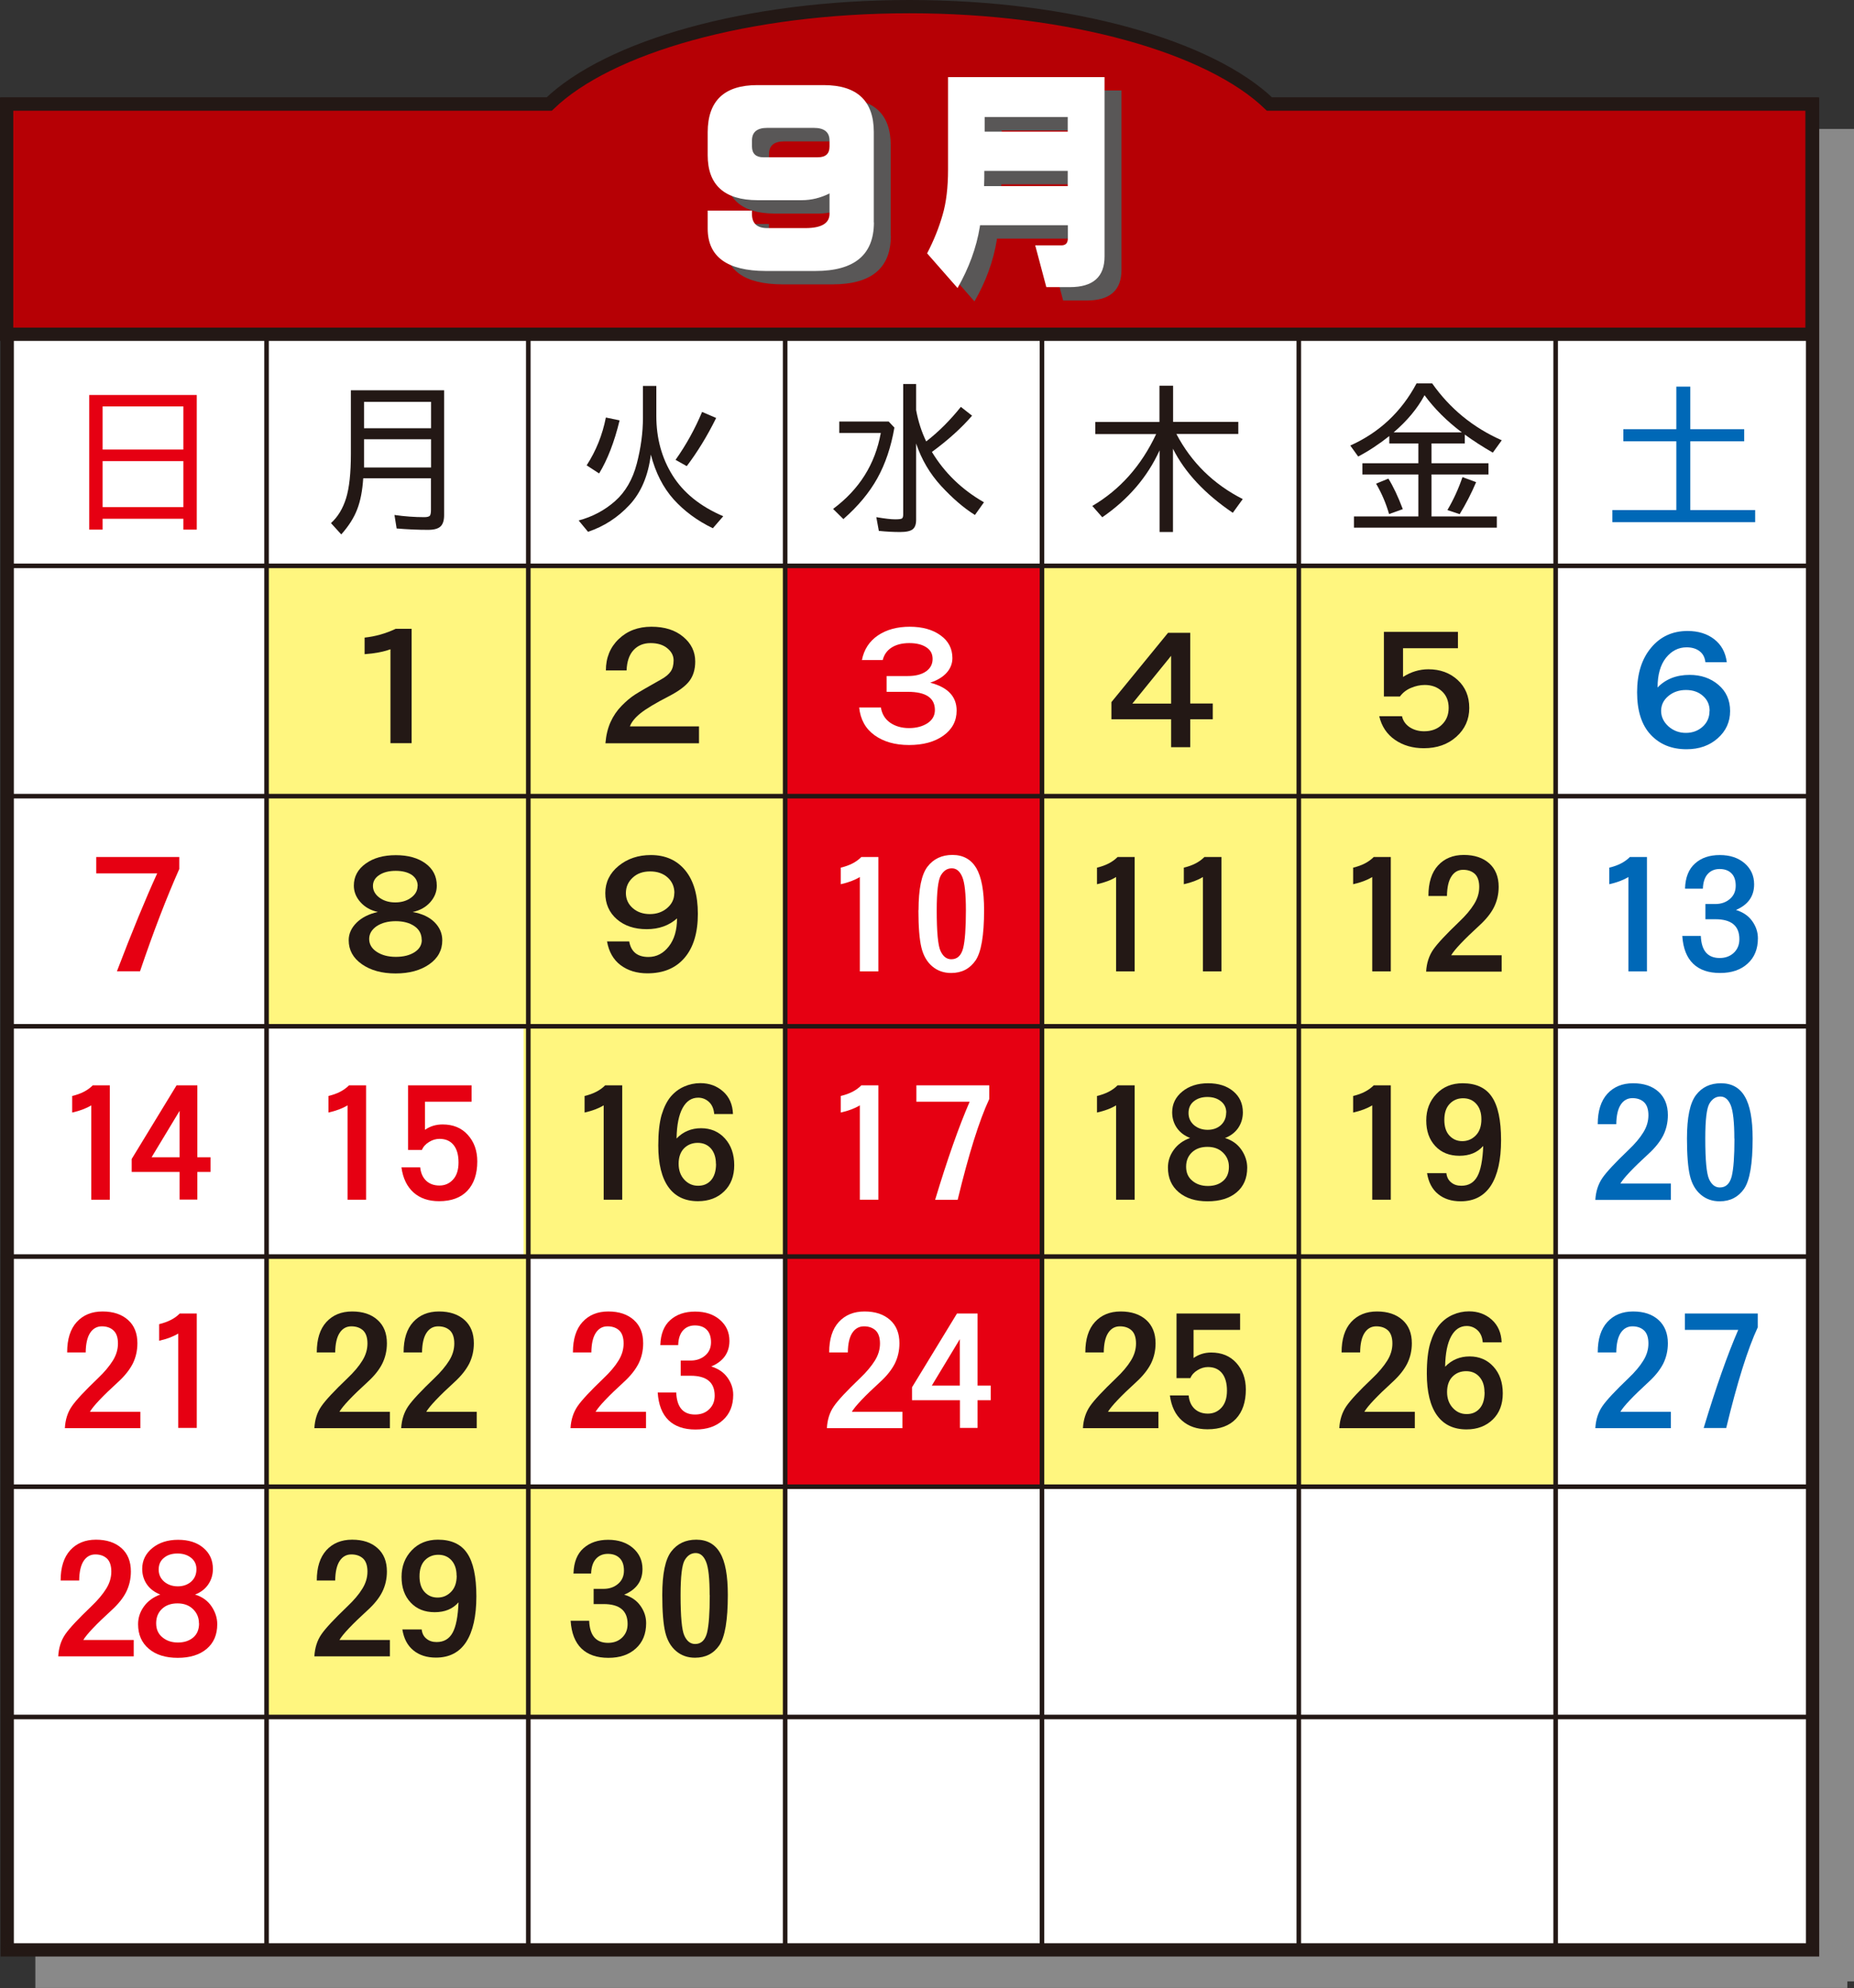
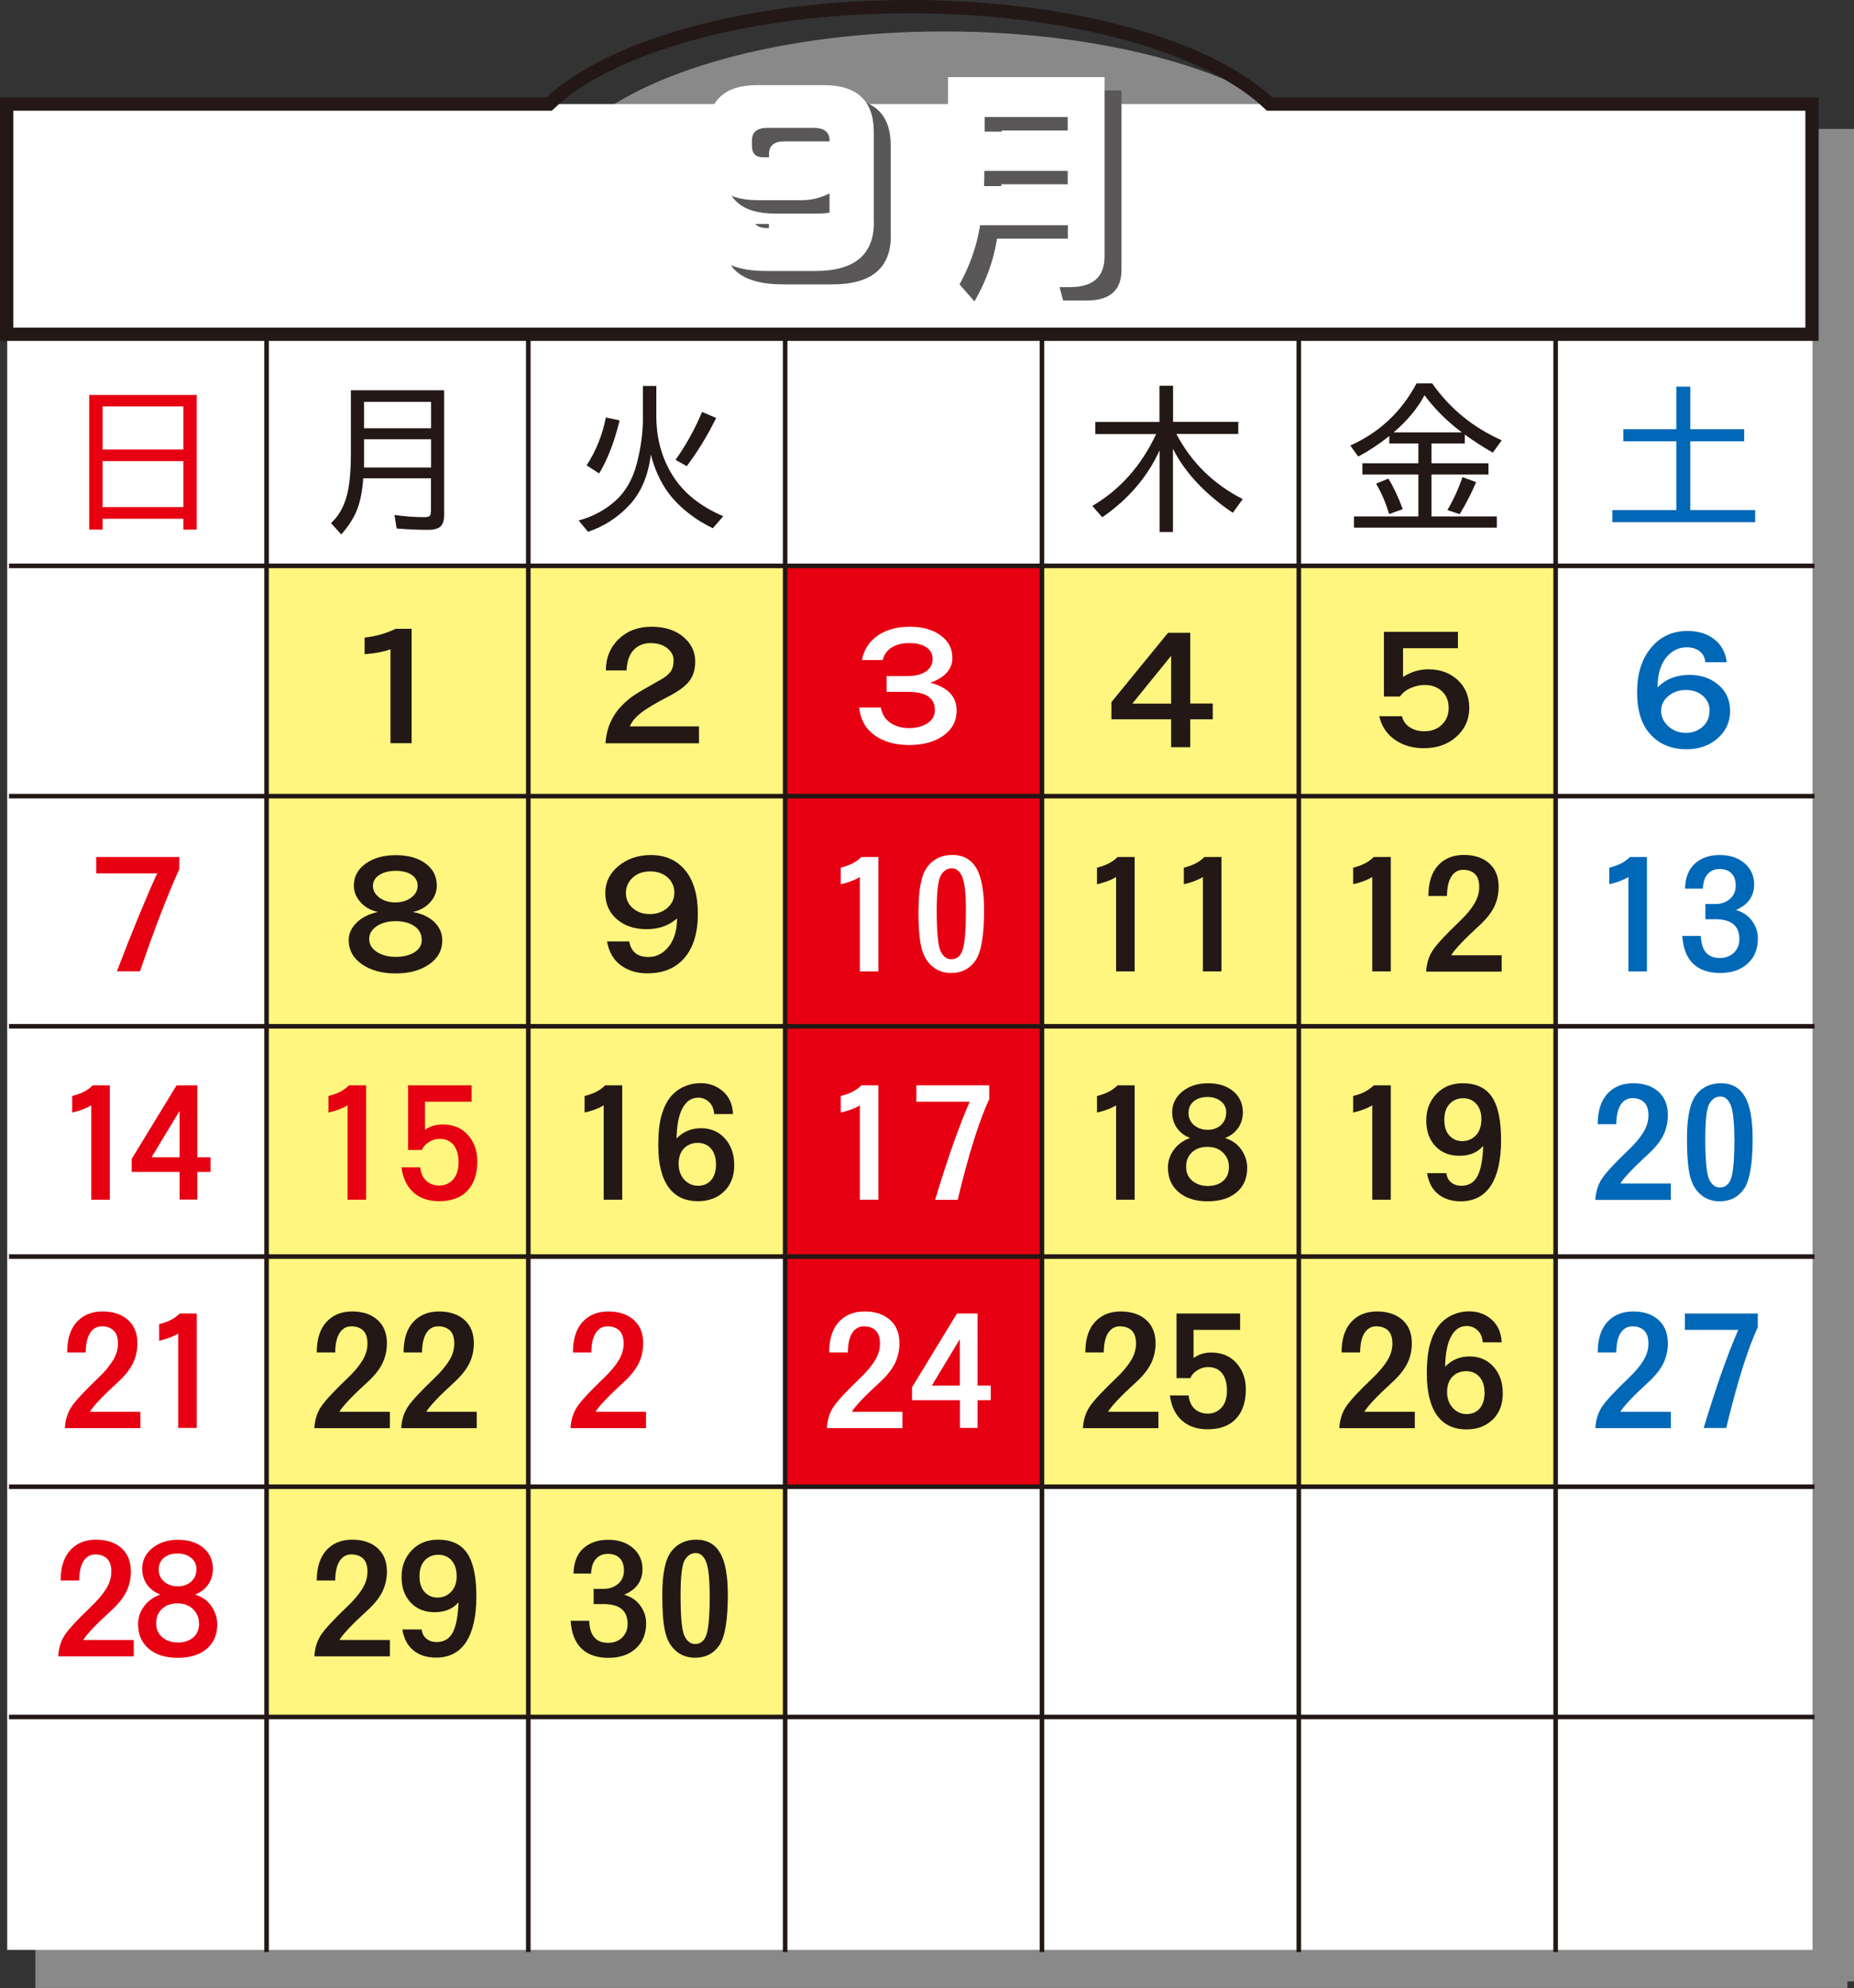
<svg xmlns="http://www.w3.org/2000/svg" id="b" data-name="レイヤー 2" viewBox="0 0 162.06 173.8">
  <rect x="0" y="0" width="162.06" height="173.8" fill="#333333" stroke="none" />
  <defs>
    <style>
      .d {
        stroke-width: .4px;
      }

      .d, .e, .f, .g {
        fill: none;
      }

      .d, .f, .g {
        stroke: #231815;
      }

      .h {
        fill: #fff;
      }

      .i {
        fill: #b60005;
      }

      .j {
        fill: #0068b7;
      }

      .k {
        fill: #595757;
      }

      .l {
        fill: #e60012;
      }

      .e {
        stroke: #898989;
      }

      .e, .g {
        stroke-width: 1.16px;
      }

      .f {
        stroke-width: .36px;
      }

      .m {
        fill: #231815;
      }

      .n {
        fill: #fff67f;
      }

      .o {
        fill: #898989;
      }
    </style>
  </defs>
  <g id="c" data-name="レイヤー 1">
    <g>
      <path class="o" d="M161.48,173.22V11.85h-47.48c-5.18-5-17.33-8.52-31.48-8.52s-26.3,3.51-31.48,8.52H3.62v20.12h.05v141.24h157.81Z" />
      <path class="e" d="M161.48,173.22V11.85h-47.48c-5.18-5-17.33-8.52-31.48-8.52s-26.3,3.51-31.48,8.52H3.62v20.12h.05v141.24h157.81Z" />
      <rect class="h" x=".63" y="9.1" width="157.81" height="161.36" />
-       <rect class="g" x=".63" y="9.1" width="157.81" height="161.36" />
      <line class="f" x1="158.44" y1="29.22" x2=".63" y2="29.22" />
-       <path class="i" d="M110.97,9.1c-5.18-5-17.33-8.52-31.48-8.52s-26.3,3.51-31.49,8.52H.58v20.12h157.81V9.1h-47.42Z" />
      <path class="g" d="M110.97,9.1c-5.18-5-17.33-8.52-31.48-8.52s-26.3,3.51-31.49,8.52H.58v20.12h157.81V9.1h-47.42Z" />
      <path class="m" d="M56.2,33.74h1.17v2.62c0,1.95.47,3.68,1.42,5.2.95,1.52,2.42,2.71,4.43,3.57l-.91,1.05c-1.37-.66-2.51-1.51-3.43-2.53-.92-1.03-1.58-2.33-1.99-3.91-.23,1.86-.86,3.33-1.88,4.42-1.02,1.09-2.23,1.87-3.61,2.33l-.82-.99c1.2-.32,2.26-.88,3.17-1.68s1.55-1.9,1.91-3.28c.36-1.38.54-2.73.54-4.03v-2.77ZM52.96,36.5l1.2.25c-.46,1.9-1.06,3.44-1.79,4.64l-1.09-.71c.82-1.26,1.38-2.66,1.68-4.18M61.37,36.01l1.23.53c-.78,1.58-1.64,2.98-2.57,4.21l-.98-.55c.93-1.31,1.7-2.71,2.32-4.19" />
-       <path class="m" d="M73.36,36.85h4.32l.5.53c-.29,1.69-.79,3.17-1.49,4.43-.7,1.26-1.69,2.45-2.97,3.57l-.9-.89c2.29-1.7,3.68-3.91,4.17-6.64h-3.63v-1.01ZM78.96,33.57h1.12v2.28c.18.98.47,1.89.88,2.74,1.1-.85,2.1-1.86,3.03-3.02l.98.77c-.94,1.09-2.11,2.14-3.51,3.17,1.1,1.82,2.61,3.29,4.55,4.4l-.79,1.11c-.98-.61-1.96-1.46-2.95-2.53-.99-1.08-1.72-2.32-2.19-3.72v6.68c0,.39-.1.66-.3.82-.2.16-.57.24-1.11.24s-1.16-.03-1.85-.1l-.22-1.2c.75.13,1.3.19,1.65.19s.55-.03.61-.09c.06-.06.09-.17.09-.34v-11.4Z" />
      <path class="m" d="M101.37,33.72h1.17v3.16h5.7v1.06h-5.41c1.32,2.51,3.26,4.4,5.8,5.69l-.87,1.2c-2.45-1.66-4.19-3.53-5.23-5.6v7.28h-1.17v-7.14c-1.06,2.33-2.73,4.28-5.01,5.85l-.87-.99c2.42-1.42,4.28-3.51,5.58-6.28h-5.32v-1.06h5.61v-3.16Z" />
      <path class="m" d="M123.82,33.52h1.37c1.55,2.2,3.57,3.86,6.08,4.97l-.78,1.08c-.89-.51-1.71-1.04-2.45-1.58v.78h-2.91v1.73h4.98v.98h-4.98v3.67h5.71v.98h-12.49v-.98h5.63v-3.67h-4.89v-.98h4.89v-1.73h-2.54v-.65c-.91.72-1.82,1.32-2.72,1.79l-.69-.96c2.54-1.14,4.47-2.95,5.79-5.43M120.29,42.28l1.07-.44c.43.69.85,1.58,1.26,2.67l-1.2.43c-.26-.91-.63-1.79-1.13-2.65M124.52,34.55c-.62,1.16-1.52,2.24-2.7,3.25h5.96c-1.3-.98-2.39-2.06-3.26-3.25M127.84,41.71l1.19.44c-.42.99-.9,1.92-1.44,2.8l-1.07-.36c.53-.9.97-1.86,1.32-2.89" />
      <polygon class="j" points="146.53 33.8 147.75 33.8 147.75 37.52 152.46 37.52 152.46 38.58 147.75 38.58 147.75 44.59 153.42 44.59 153.42 45.65 140.94 45.65 140.94 44.59 146.53 44.59 146.53 38.58 141.9 38.58 141.9 37.52 146.53 37.52 146.53 33.8" />
      <path class="k" d="M77.87,20.63c-.01,2.82-1.71,4.23-5.11,4.23h-4.35c-3.38-.01-5.07-1.25-5.07-3.71v-1.57h3.87v.29c0,.83.44,1.24,1.33,1.24h3.4c1.37-.01,2.05-.43,2.05-1.25v-1.78c-.78.39-1.59.59-2.43.59h-3.87c-2.9-.01-4.35-1.33-4.35-3.94v-2.01c.01-2.74,1.45-4.11,4.33-4.11h5.83c2.91.01,4.36,1.38,4.36,4.11v7.9ZM72.98,14.93c.68,0,1.02-.31,1.02-.94v-.52c0-.74-.46-1.11-1.37-1.11h-4.08c-.89,0-1.33.37-1.33,1.11v.52c.01.63.34.94.99.94h4.77Z" />
      <path class="k" d="M98.03,7.91v15.68c0,1.79-1.01,2.68-3.03,2.68h-2.07l-.97-3.65h2.28c.38,0,.57-.2.57-.6v-1.16h-7.66s-.02.08-.02.13c-.3,1.84-.95,3.62-1.95,5.36l-2.66-3.03c.6-1.15,1.04-2.26,1.35-3.35.32-1.08.47-2.41.47-3.98V7.91h13.69ZM94.82,17.44v-1.33h-7.29c0,.45,0,.89-.02,1.33h7.31ZM94.82,11.41h-7.26v1.28h7.26v-1.28Z" />
      <path class="h" d="M76.39,19.46c-.01,2.82-1.71,4.23-5.11,4.23h-4.35c-3.38-.01-5.07-1.25-5.07-3.71v-1.57h3.87v.29c0,.83.44,1.24,1.33,1.24h3.4c1.36-.01,2.05-.43,2.05-1.25v-1.78c-.78.39-1.59.59-2.43.59h-3.87c-2.9-.01-4.35-1.33-4.35-3.94v-2.01c.01-2.74,1.45-4.11,4.33-4.11h5.83c2.91.01,4.36,1.38,4.36,4.11v7.9ZM71.49,13.75c.68,0,1.02-.31,1.02-.94v-.52c0-.74-.46-1.11-1.37-1.11h-4.08c-.89,0-1.33.37-1.33,1.11v.52c.01.62.34.94.99.94h4.76Z" />
      <path class="h" d="M96.55,6.74v15.68c0,1.79-1.01,2.68-3.02,2.68h-2.07l-.97-3.65h2.28c.38,0,.57-.2.57-.6v-1.16h-7.67s-.02.08-.02.13c-.3,1.84-.96,3.62-1.95,5.36l-2.66-3.03c.6-1.15,1.04-2.27,1.35-3.35.32-1.08.48-2.41.48-3.98V6.74h13.69ZM93.33,16.27v-1.33h-7.29c0,.45,0,.9-.02,1.33h7.31ZM93.33,10.23h-7.26v1.28h7.26v-1.28Z" />
      <path class="l" d="M7.8,34.53h9.4v11.77h-1.17v-.95h-7.06v.95h-1.17v-11.77ZM16.03,35.53h-7.06v3.77h7.06v-3.77ZM16.03,40.31h-7.06v4.02h7.06v-4.02Z" />
      <path class="m" d="M30.67,34.12h8.15v10.92c0,.45-.1.78-.31.98-.21.2-.57.3-1.09.3-.88,0-1.8-.04-2.75-.12l-.19-1.18c.91.13,1.78.19,2.6.19.25,0,.4-.04.48-.11.07-.07.11-.24.11-.51v-2.78h-5.92c-.07,1.07-.24,1.98-.53,2.72-.28.74-.75,1.47-1.39,2.19l-.9-.99c.6-.54,1.04-1.27,1.32-2.17.28-.9.42-2.19.42-3.87v-5.57ZM37.68,35.13h-5.86v2.31h5.86v-2.31ZM37.68,38.4h-5.86v2.47h5.86v-2.47Z" />
      <rect class="n" x="23.3" y="49.38" width="112.67" height="80.49" />
      <rect class="l" x="68.77" y="49.38" width="22.37" height="80.49" />
-       <rect class="h" x="23.37" y="89.55" width="22.4" height="20.14" />
      <rect class="h" x="46.26" y="109.83" width="22.4" height="20.14" />
      <rect class="n" x="23.3" y="129.86" width="45.46" height="20.23" />
      <path class="m" d="M97.68,74.92h1.5v10h-1.62v-8.25c-.45.28-1.01.48-1.67.63v-1.45c.77-.18,1.36-.49,1.79-.92" />
      <path class="m" d="M105.27,74.92h1.5v10h-1.62v-8.25c-.46.28-1.01.48-1.67.63v-1.45c.77-.18,1.36-.49,1.79-.92" />
      <path class="m" d="M97.68,94.88h1.5v10h-1.62v-8.25c-.45.28-1.01.48-1.67.63v-1.45c.77-.18,1.36-.49,1.79-.92" />
      <path class="m" d="M104.02,99.48c-.5-.2-.88-.49-1.15-.88-.27-.39-.41-.85-.41-1.36,0-.73.3-1.34.89-1.82.59-.48,1.34-.72,2.25-.72s1.64.23,2.2.7c.56.47.84,1.08.84,1.85,0,.51-.14.96-.41,1.36-.27.39-.66.69-1.15.88.63.19,1.1.54,1.44,1.03.33.49.5,1.01.5,1.56,0,.92-.31,1.64-.93,2.16-.62.52-1.46.78-2.53.78s-1.91-.27-2.53-.8c-.63-.53-.94-1.25-.94-2.15,0-.56.17-1.08.51-1.55.34-.47.82-.82,1.43-1.04M107.42,102c0-.49-.17-.9-.52-1.24-.35-.34-.8-.5-1.36-.5s-1.01.16-1.35.48c-.34.32-.51.74-.51,1.26s.18.93.55,1.23c.36.3.81.45,1.35.45s.98-.14,1.32-.43c.35-.29.52-.71.52-1.24M107.19,97.27c0-.41-.15-.74-.46-.99-.31-.25-.7-.38-1.19-.38s-.88.13-1.19.38c-.31.25-.46.59-.46,1.02s.16.78.48,1.06c.32.27.72.41,1.19.41s.86-.14,1.16-.41c.3-.28.46-.64.46-1.09" />
      <path class="m" d="M94.87,118.22c0-1.15.28-2.04.84-2.65.56-.61,1.31-.92,2.25-.92s1.68.25,2.23.74c.54.49.82,1.17.82,2.04,0,.65-.14,1.25-.41,1.79-.28.54-.7,1.07-1.27,1.59-1.36,1.24-2.18,2.11-2.48,2.61h4.41v1.43h-6.6c.04-.74.25-1.38.61-1.91.37-.54,1.13-1.35,2.27-2.44.58-.55,1.02-1.07,1.31-1.55.3-.48.45-.98.45-1.5s-.13-.9-.38-1.14c-.26-.24-.6-.36-1.03-.36s-.77.19-1.02.57c-.25.38-.38.95-.39,1.71h-1.62Z" />
      <path class="m" d="M102.84,114.83h5.56v1.43h-4.07v2.46c.45-.32.97-.48,1.54-.48.92,0,1.65.3,2.2.91.55.61.83,1.38.83,2.32,0,1.09-.29,1.95-.86,2.56-.57.61-1.4.92-2.49.92-.91,0-1.65-.25-2.23-.76-.58-.51-.93-1.24-1.06-2.2h1.64c.05.5.22.89.52,1.17.3.28.69.42,1.16.42s.87-.17,1.19-.52c.32-.35.48-.85.48-1.49s-.14-1.16-.43-1.52c-.29-.36-.7-.54-1.23-.54-.31,0-.62.09-.91.27-.3.18-.51.41-.63.7h-1.21v-5.67Z" />
      <path class="m" d="M120.07,74.92h1.5v10h-1.62v-8.25c-.46.28-1.01.48-1.67.63v-1.45c.77-.18,1.36-.49,1.79-.92" />
      <path class="m" d="M124.86,78.31c0-1.15.28-2.04.84-2.65.56-.61,1.31-.92,2.25-.92s1.68.25,2.23.74c.54.49.82,1.17.82,2.04,0,.65-.14,1.25-.41,1.79-.27.54-.7,1.07-1.27,1.59-1.35,1.24-2.18,2.11-2.47,2.61h4.41v1.43h-6.6c.04-.74.25-1.38.61-1.91.37-.54,1.13-1.35,2.27-2.44.58-.55,1.02-1.07,1.31-1.55.3-.48.45-.98.45-1.5s-.13-.9-.38-1.14c-.26-.24-.6-.36-1.03-.36s-.77.19-1.02.58c-.25.38-.38.95-.39,1.71h-1.62Z" />
      <path class="m" d="M120.07,94.88h1.5v10h-1.62v-8.25c-.46.28-1.01.48-1.67.63v-1.45c.77-.18,1.36-.49,1.79-.92" />
      <path class="m" d="M129.63,100.2c-.5.56-1.18.84-2.06.84s-1.58-.28-2.11-.85c-.53-.57-.79-1.31-.79-2.24s.3-1.7.89-2.32c.59-.62,1.35-.93,2.29-.93,1.16,0,2.02.39,2.55,1.18.54.79.81,2.05.81,3.79s-.3,3.06-.89,3.98c-.6.91-1.47,1.37-2.64,1.37-.8,0-1.46-.21-1.97-.63-.52-.42-.84-1.03-.97-1.83h1.69c.04.35.18.62.42.81.24.2.53.29.89.29.63,0,1.09-.27,1.39-.81.3-.54.47-1.42.52-2.65M129.49,97.84c0-.56-.15-1-.44-1.33-.29-.33-.68-.5-1.16-.5s-.87.17-1.18.5c-.31.33-.46.79-.46,1.39s.15,1.06.45,1.38c.3.32.67.48,1.12.48s.84-.16,1.17-.49c.33-.33.5-.8.5-1.43" />
      <path class="m" d="M117.27,118.22c0-1.15.28-2.04.84-2.65.56-.61,1.31-.92,2.25-.92s1.68.25,2.23.74c.55.49.82,1.17.82,2.04,0,.65-.14,1.25-.41,1.79-.28.54-.7,1.07-1.27,1.59-1.36,1.24-2.18,2.11-2.47,2.61h4.41v1.43h-6.6c.04-.74.25-1.38.61-1.91.37-.54,1.12-1.35,2.27-2.44.58-.55,1.01-1.07,1.31-1.55.3-.48.45-.98.45-1.5s-.13-.9-.38-1.14c-.26-.24-.6-.36-1.03-.36s-.77.19-1.02.57c-.25.38-.38.95-.39,1.71h-1.62Z" />
      <path class="m" d="M126.32,119.48c.58-.6,1.29-.9,2.14-.9s1.55.3,2.09.9c.54.6.81,1.38.81,2.33s-.29,1.72-.88,2.29c-.59.57-1.35.86-2.29.86-1.13,0-1.99-.41-2.58-1.23-.59-.82-.89-2.04-.89-3.64,0-1.11.1-2,.3-2.67.2-.66.46-1.19.79-1.59.33-.39.72-.69,1.18-.89.45-.2.93-.3,1.42-.3.78,0,1.44.24,1.99.73.54.49.83,1.15.86,1.98h-1.65c-.04-.46-.19-.81-.46-1.06-.26-.24-.58-.37-.94-.37-.58,0-1.03.3-1.36.9-.33.6-.51,1.48-.53,2.64M129.76,121.7c0-.56-.15-1-.44-1.33-.29-.33-.67-.5-1.16-.5s-.88.16-1.2.48c-.31.32-.47.77-.47,1.34s.17,1.03.5,1.39c.33.36.73.54,1.21.54s.85-.16,1.14-.49c.29-.33.43-.8.43-1.42" />
      <path class="m" d="M34.59,54.97h1.39v10h-1.85v-8.21c-.64.23-1.39.37-2.26.43v-1.45c.95-.1,1.86-.36,2.72-.77" />
      <path class="m" d="M33.01,79.72c-.63-.14-1.13-.43-1.51-.86-.38-.43-.57-.91-.57-1.44,0-.79.35-1.43,1.03-1.92.69-.5,1.57-.74,2.64-.74s1.93.24,2.59.72c.66.48.99,1.13.99,1.95,0,.53-.19,1.01-.57,1.44-.38.43-.89.72-1.54.86.82.14,1.46.44,1.91.89.45.45.68.98.68,1.58,0,.87-.38,1.57-1.14,2.1-.76.53-1.74.8-2.94.8s-2.18-.27-2.95-.81c-.77-.54-1.15-1.24-1.15-2.1,0-.56.23-1.07.69-1.53.46-.45,1.07-.76,1.84-.93M36.86,82.17c0-.51-.21-.91-.63-1.2-.42-.29-.97-.44-1.64-.44s-1.23.15-1.67.44c-.43.3-.65.67-.65,1.12s.22.83.66,1.12c.44.29.99.44,1.67.44s1.22-.14,1.64-.41c.42-.27.63-.63.63-1.07M36.51,77.45c0-.41-.18-.73-.52-.97-.35-.23-.82-.35-1.4-.35s-1.06.12-1.43.36c-.37.24-.56.56-.56.96s.19.74.56,1.02c.38.28.84.42,1.39.42s1.02-.14,1.39-.42c.38-.28.56-.62.56-1.02" />
      <path class="l" d="M30.5,94.88h1.5v10h-1.62v-8.25c-.46.28-1.01.48-1.67.63v-1.45c.77-.18,1.36-.49,1.79-.92" />
      <path class="l" d="M35.66,94.88h5.56v1.43h-4.07v2.46c.45-.32.97-.47,1.54-.47.92,0,1.65.3,2.2.91.55.61.83,1.38.83,2.32,0,1.09-.29,1.95-.86,2.56-.57.61-1.4.92-2.48.92-.91,0-1.66-.25-2.23-.76s-.93-1.24-1.06-2.2h1.64c.05.5.23.89.52,1.17.3.28.69.42,1.16.42s.87-.17,1.19-.52c.32-.35.48-.85.48-1.5s-.14-1.16-.43-1.52c-.29-.36-.7-.54-1.23-.54-.31,0-.62.09-.91.27-.3.18-.51.41-.63.7h-1.21v-5.67Z" />
      <path class="m" d="M27.69,118.22c0-1.15.28-2.04.84-2.65.56-.61,1.31-.92,2.25-.92s1.68.25,2.22.74c.55.49.82,1.17.82,2.04,0,.65-.14,1.25-.41,1.79-.27.54-.7,1.07-1.27,1.59-1.36,1.24-2.18,2.11-2.47,2.61h4.41v1.43h-6.6c.04-.74.24-1.38.61-1.91.37-.54,1.13-1.35,2.27-2.44.58-.55,1.02-1.07,1.31-1.55.3-.48.45-.98.45-1.5s-.13-.9-.38-1.14c-.26-.24-.6-.36-1.03-.36s-.77.19-1.02.57c-.25.38-.38.95-.39,1.71h-1.62Z" />
      <path class="m" d="M35.28,118.22c0-1.15.28-2.04.84-2.65.56-.61,1.31-.92,2.25-.92s1.68.25,2.23.74c.55.49.82,1.17.82,2.04,0,.65-.14,1.25-.41,1.79-.28.54-.7,1.07-1.27,1.59-1.36,1.24-2.18,2.11-2.48,2.61h4.41v1.43h-6.6c.04-.74.25-1.38.61-1.91.37-.54,1.13-1.35,2.27-2.44.58-.55,1.01-1.07,1.31-1.55.3-.48.45-.98.45-1.5s-.13-.9-.38-1.14c-.26-.24-.6-.36-1.03-.36s-.77.19-1.02.57c-.25.38-.38.95-.39,1.71h-1.62Z" />
      <path class="m" d="M27.69,138.17c0-1.15.28-2.03.84-2.65.56-.61,1.31-.92,2.25-.92s1.68.25,2.22.74c.55.49.82,1.17.82,2.04,0,.65-.14,1.25-.41,1.79-.27.54-.7,1.07-1.27,1.59-1.36,1.24-2.18,2.11-2.47,2.61h4.41v1.43h-6.6c.04-.74.24-1.38.61-1.92.37-.54,1.13-1.35,2.27-2.44.58-.55,1.02-1.07,1.31-1.55.3-.48.45-.98.45-1.5s-.13-.9-.38-1.14c-.26-.24-.6-.36-1.03-.36s-.77.19-1.02.57c-.25.38-.38.95-.39,1.71h-1.62Z" />
      <path class="m" d="M40.06,140.1c-.5.56-1.18.84-2.06.84s-1.58-.28-2.11-.85c-.53-.57-.79-1.31-.79-2.24s.3-1.7.89-2.32c.59-.62,1.36-.93,2.29-.93,1.16,0,2.02.39,2.55,1.18.54.79.81,2.05.81,3.78s-.3,3.06-.89,3.98c-.59.91-1.47,1.37-2.64,1.37-.8,0-1.46-.21-1.97-.63-.52-.42-.84-1.03-.97-1.83h1.69c.04.35.18.62.42.81.24.2.53.29.89.29.63,0,1.09-.27,1.39-.81.3-.54.47-1.42.52-2.65M39.91,137.74c0-.56-.15-1-.44-1.33-.3-.33-.68-.49-1.16-.49s-.87.17-1.18.49c-.31.33-.46.8-.46,1.39s.15,1.06.45,1.38c.3.32.67.48,1.13.48s.84-.16,1.17-.49c.33-.33.5-.8.5-1.42" />
      <path class="m" d="M52.96,58.62c0-1.11.37-2.03,1.12-2.75.75-.72,1.7-1.08,2.86-1.08s2.08.29,2.78.88c.7.58,1.05,1.3,1.05,2.16,0,.68-.17,1.25-.5,1.69-.33.44-.91.88-1.75,1.32-1.23.63-2.07,1.14-2.54,1.52-.47.38-.78.76-.92,1.14h6.04v1.48h-8.18c.06-.71.21-1.33.45-1.86.24-.53.56-1,.96-1.41.4-.41.79-.74,1.18-.99.39-.25,1.15-.69,2.29-1.33.38-.21.65-.44.82-.68.17-.24.26-.57.26-.98s-.18-.76-.55-1.06c-.36-.3-.85-.45-1.46-.45s-1.11.2-1.49.61c-.38.41-.58,1-.61,1.78h-1.79Z" />
      <path class="m" d="M59.2,80.27c-.71.64-1.6.96-2.67.96s-1.94-.29-2.61-.87c-.67-.58-1.01-1.35-1.01-2.29s.39-1.74,1.16-2.37c.77-.63,1.71-.95,2.82-.95,1.28,0,2.28.45,3.01,1.34.73.89,1.1,2.16,1.1,3.8s-.38,2.92-1.15,3.83c-.77.91-1.85,1.37-3.26,1.37-.93,0-1.71-.24-2.35-.72-.63-.48-1.02-1.17-1.18-2.07h1.94c.16.91.72,1.36,1.68,1.36.71,0,1.3-.31,1.78-.92.48-.61.72-1.43.72-2.45M58.95,78.07c0-.55-.2-1.01-.59-1.36-.39-.35-.9-.53-1.53-.53s-1.14.18-1.53.55c-.39.36-.59.81-.59,1.34s.2.97.6,1.32c.4.35.9.52,1.5.52s1.1-.18,1.51-.53c.41-.35.62-.79.62-1.3" />
      <path class="m" d="M52.89,94.88h1.5v10h-1.62v-8.25c-.46.28-1.01.48-1.67.63v-1.45c.77-.18,1.36-.49,1.79-.92" />
      <path class="m" d="M59.14,99.53c.57-.6,1.29-.9,2.14-.9s1.55.3,2.09.9c.54.6.81,1.38.81,2.33s-.29,1.72-.88,2.29c-.58.57-1.35.86-2.29.86-1.13,0-1.99-.41-2.58-1.23-.59-.82-.89-2.04-.89-3.64,0-1.11.1-2,.29-2.67.2-.66.46-1.19.79-1.59.33-.39.72-.69,1.18-.89.45-.2.93-.3,1.42-.3.78,0,1.44.24,1.99.73.55.49.83,1.15.86,1.97h-1.64c-.04-.46-.19-.81-.46-1.06-.26-.24-.58-.37-.94-.37-.58,0-1.03.3-1.36.9-.33.6-.51,1.48-.53,2.64M62.58,101.74c0-.55-.15-1-.43-1.33-.29-.33-.68-.5-1.16-.5s-.88.16-1.2.48c-.31.32-.47.77-.47,1.34s.16,1.03.49,1.39c.33.36.73.54,1.21.54s.85-.16,1.14-.49c.28-.33.43-.8.43-1.42" />
      <path class="l" d="M50.08,118.22c0-1.15.28-2.04.84-2.65.56-.61,1.31-.92,2.25-.92s1.68.25,2.23.74c.55.49.82,1.17.82,2.04,0,.65-.14,1.25-.41,1.79-.28.54-.7,1.07-1.27,1.59-1.36,1.24-2.18,2.11-2.48,2.61h4.41v1.43h-6.6c.04-.74.25-1.38.61-1.91.37-.54,1.13-1.35,2.27-2.44.58-.55,1.02-1.07,1.31-1.55.3-.48.45-.98.45-1.5s-.13-.9-.38-1.14c-.26-.24-.6-.36-1.03-.36s-.77.19-1.02.57c-.25.38-.38.95-.39,1.71h-1.62Z" />
-       <path class="l" d="M57.72,117.58c.03-.96.32-1.69.87-2.18.55-.49,1.27-.74,2.17-.74s1.61.24,2.17.72c.55.48.83,1.09.83,1.84,0,1.04-.53,1.79-1.59,2.24.62.19,1.09.51,1.42.97.33.46.5.96.5,1.51,0,.93-.3,1.67-.9,2.21-.6.55-1.4.82-2.4.82s-1.79-.27-2.35-.81c-.56-.54-.88-1.35-.95-2.43h1.62c.05,1.29.6,1.93,1.65,1.93.5,0,.91-.15,1.23-.46.32-.31.48-.7.48-1.19,0-1.16-.7-1.74-2.1-1.74h-.87v-1.33h.87c.51,0,.93-.15,1.27-.44.34-.29.51-.68.51-1.16s-.13-.85-.38-1.1c-.25-.25-.6-.37-1.03-.37s-.78.15-1.04.44c-.26.29-.4.72-.42,1.28h-1.55Z" />
      <path class="m" d="M50.13,137.53c.03-.96.32-1.69.87-2.18.55-.49,1.27-.74,2.16-.74s1.61.24,2.17.72c.55.48.83,1.09.83,1.84,0,1.04-.53,1.79-1.6,2.24.62.18,1.09.5,1.42.97.33.46.5.96.5,1.52,0,.93-.3,1.67-.9,2.21-.6.55-1.4.82-2.4.82s-1.79-.27-2.35-.81c-.56-.54-.88-1.35-.95-2.43h1.62c.05,1.29.6,1.93,1.65,1.93.5,0,.91-.15,1.23-.46.32-.31.48-.7.48-1.19,0-1.16-.7-1.74-2.1-1.74h-.87v-1.33h.87c.51,0,.93-.15,1.27-.44.34-.29.51-.68.51-1.16s-.13-.85-.38-1.09c-.25-.25-.6-.37-1.03-.37s-.78.15-1.04.44c-.26.29-.4.72-.42,1.28h-1.55Z" />
      <path class="m" d="M57.89,139.43c0-1.85.26-3.11.79-3.8.52-.68,1.25-1.03,2.18-1.03s1.63.38,2.08,1.15c.46.77.68,1.99.68,3.68,0,2.21-.25,3.67-.74,4.4-.5.73-1.21,1.09-2.13,1.09-.64,0-1.19-.19-1.65-.58-.46-.39-.78-.94-.95-1.65-.17-.71-.26-1.79-.26-3.26M62.03,139.45c0-1.43-.1-2.4-.31-2.91-.21-.52-.51-.77-.91-.77s-.72.21-.96.62c-.24.41-.36,1.43-.36,3.06,0,1.88.11,3.06.33,3.54.22.48.53.73.94.73.53,0,.87-.33,1.04-.97.16-.65.24-1.74.24-3.3" />
      <path class="h" d="M75.34,57.71c.18-.93.65-1.65,1.4-2.16.76-.51,1.68-.76,2.78-.76s2,.25,2.69.75c.7.5,1.04,1.17,1.04,1.99,0,.48-.17.91-.5,1.28-.33.37-.81.66-1.44.87,1.54.4,2.31,1.21,2.31,2.44,0,.91-.39,1.64-1.16,2.19-.77.55-1.77.82-3,.82s-2.23-.29-3.02-.86c-.79-.57-1.23-1.38-1.34-2.42h1.9c.09.57.36,1.01.81,1.33.45.31,1,.47,1.65.47s1.19-.15,1.62-.43c.43-.29.64-.67.64-1.15,0-1.06-.79-1.59-2.37-1.59h-1.85v-1.38h1.85c.69,0,1.22-.14,1.6-.41.38-.27.57-.63.57-1.08s-.18-.79-.56-1.03c-.37-.24-.86-.36-1.48-.36s-1.13.13-1.53.38c-.41.26-.67.62-.79,1.1h-1.84Z" />
      <path class="h" d="M75.28,74.92h1.5v10h-1.62v-8.25c-.46.28-1.01.48-1.67.63v-1.45c.77-.18,1.37-.49,1.79-.92" />
      <path class="h" d="M80.29,79.57c0-1.85.26-3.12.78-3.8.52-.68,1.25-1.03,2.18-1.03s1.63.38,2.09,1.15c.45.77.68,1.99.68,3.68,0,2.21-.25,3.67-.75,4.4-.5.72-1.2,1.09-2.13,1.09-.64,0-1.19-.19-1.65-.58s-.78-.94-.95-1.65c-.17-.71-.26-1.79-.26-3.26M84.43,79.59c0-1.43-.1-2.4-.31-2.91-.21-.51-.51-.77-.92-.77s-.72.21-.96.62c-.24.41-.36,1.43-.36,3.06,0,1.88.11,3.06.33,3.54.22.48.53.73.94.73.53,0,.87-.32,1.04-.97.16-.65.24-1.74.24-3.29" />
      <path class="h" d="M75.28,94.88h1.5v10h-1.62v-8.25c-.46.28-1.01.48-1.67.63v-1.45c.77-.18,1.37-.49,1.79-.92" />
      <path class="h" d="M80.09,94.88h6.38v1.2c-.88,1.89-1.8,4.83-2.76,8.81h-1.97c1.08-3.58,2.09-6.44,3.02-8.58h-4.66v-1.43Z" />
      <path class="h" d="M72.48,118.22c0-1.15.28-2.04.84-2.65.56-.61,1.31-.92,2.25-.92s1.68.25,2.23.74c.55.49.82,1.17.82,2.04,0,.65-.14,1.25-.41,1.79-.28.54-.7,1.07-1.27,1.59-1.36,1.24-2.18,2.11-2.48,2.61h4.42v1.43h-6.6c.04-.74.24-1.38.61-1.91.37-.54,1.13-1.35,2.27-2.44.58-.55,1.01-1.07,1.31-1.55.3-.48.45-.98.45-1.5s-.13-.9-.38-1.14c-.26-.24-.6-.36-1.02-.36s-.77.19-1.02.57c-.25.38-.38.95-.39,1.71h-1.62Z" />
      <path class="h" d="M83.65,114.83h1.8v6.3h1.15v1.28h-1.15v2.42h-1.54v-2.42h-4.19v-1.13l3.93-6.45ZM83.9,117.07l-2.45,4.06h2.45v-4.06Z" />
      <path class="j" d="M142.46,74.92h1.5v10h-1.62v-8.25c-.46.28-1.01.48-1.67.63v-1.45c.77-.18,1.36-.49,1.79-.92" />
      <path class="j" d="M147.29,77.67c.03-.96.32-1.69.87-2.18.55-.5,1.27-.74,2.17-.74s1.61.24,2.17.72c.55.48.83,1.09.83,1.84,0,1.04-.53,1.79-1.59,2.24.62.19,1.09.51,1.42.97.33.46.5.96.5,1.51,0,.93-.3,1.67-.9,2.21-.6.55-1.4.82-2.41.82s-1.79-.27-2.35-.81c-.56-.54-.88-1.35-.95-2.43h1.62c.05,1.29.6,1.93,1.65,1.93.5,0,.91-.15,1.24-.46.32-.31.48-.7.48-1.19,0-1.16-.7-1.74-2.1-1.74h-.87v-1.33h.87c.51,0,.93-.15,1.27-.44.34-.29.51-.68.51-1.16s-.13-.85-.38-1.09c-.25-.25-.6-.37-1.03-.37s-.78.15-1.04.44c-.26.29-.4.72-.42,1.28h-1.54Z" />
      <path class="j" d="M139.66,98.27c0-1.15.28-2.03.84-2.65.56-.61,1.31-.92,2.25-.92s1.68.25,2.22.74c.54.49.82,1.17.82,2.04,0,.65-.14,1.25-.41,1.79-.28.54-.7,1.07-1.27,1.59-1.35,1.24-2.18,2.11-2.47,2.61h4.41v1.43h-6.6c.04-.74.25-1.38.61-1.91.37-.54,1.13-1.35,2.27-2.44.58-.55,1.02-1.07,1.31-1.55.3-.48.45-.98.45-1.5s-.13-.9-.38-1.14-.6-.36-1.02-.36-.77.19-1.02.57c-.25.38-.38.95-.39,1.71h-1.62Z" />
      <path class="j" d="M147.46,99.53c0-1.85.26-3.11.79-3.8.52-.69,1.25-1.03,2.18-1.03s1.63.38,2.08,1.15c.46.77.69,1.99.69,3.68,0,2.21-.25,3.67-.75,4.4-.5.72-1.21,1.09-2.13,1.09-.64,0-1.19-.19-1.65-.58-.46-.39-.78-.94-.95-1.65-.17-.71-.26-1.8-.26-3.26M151.6,99.54c0-1.43-.11-2.4-.31-2.91-.21-.51-.51-.77-.91-.77s-.72.21-.96.62c-.24.41-.36,1.43-.36,3.06,0,1.87.11,3.05.33,3.54.22.48.53.73.94.73.53,0,.87-.32,1.04-.97.16-.65.24-1.74.24-3.29" />
      <path class="j" d="M139.66,118.22c0-1.15.28-2.04.84-2.65.56-.61,1.31-.92,2.25-.92s1.68.25,2.22.74c.54.49.82,1.17.82,2.04,0,.65-.14,1.25-.41,1.79-.28.54-.7,1.07-1.27,1.59-1.35,1.24-2.18,2.11-2.47,2.61h4.41v1.43h-6.6c.04-.74.25-1.38.61-1.91.37-.54,1.13-1.35,2.27-2.44.58-.55,1.02-1.07,1.31-1.55.3-.48.45-.98.45-1.5s-.13-.9-.38-1.14c-.26-.24-.6-.36-1.02-.36s-.77.19-1.02.57c-.25.38-.38.95-.39,1.71h-1.62Z" />
      <path class="j" d="M147.27,114.83h6.38v1.2c-.88,1.89-1.8,4.83-2.76,8.81h-1.97c1.08-3.58,2.09-6.44,3.02-8.58h-4.66v-1.43Z" />
      <path class="l" d="M8.41,74.92h7.26v1.05c-1.11,2.5-2.26,5.48-3.43,8.94h-2.02c1.31-3.43,2.48-6.28,3.52-8.56h-5.33v-1.43Z" />
      <path class="l" d="M8.1,94.88h1.5v10h-1.62v-8.25c-.46.28-1.01.48-1.67.63v-1.45c.77-.18,1.36-.49,1.79-.92" />
      <path class="l" d="M15.44,94.88h1.81v6.29h1.15v1.28h-1.15v2.42h-1.55v-2.42h-4.19v-1.13l3.93-6.45ZM15.7,97.11l-2.45,4.06h2.45v-4.06Z" />
      <path class="l" d="M5.87,118.22c0-1.15.28-2.04.84-2.65.56-.61,1.31-.92,2.25-.92s1.68.25,2.23.74c.55.49.82,1.17.82,2.04,0,.65-.14,1.25-.41,1.79-.28.54-.7,1.07-1.27,1.59-1.36,1.24-2.18,2.11-2.47,2.61h4.41v1.43h-6.6c.04-.74.24-1.38.61-1.91.37-.54,1.13-1.35,2.27-2.44.58-.55,1.01-1.07,1.31-1.55.3-.48.45-.98.45-1.5s-.13-.9-.39-1.14c-.25-.24-.6-.36-1.02-.36s-.77.19-1.02.57c-.25.38-.38.95-.39,1.71h-1.62Z" />
      <path class="l" d="M15.7,114.83h1.5v10h-1.62v-8.25c-.46.28-1.01.48-1.67.63v-1.45c.77-.19,1.37-.49,1.79-.92" />
      <path class="l" d="M5.3,138.17c0-1.15.28-2.03.84-2.65.56-.61,1.31-.92,2.25-.92s1.68.25,2.23.74c.55.49.82,1.17.82,2.04,0,.65-.14,1.25-.41,1.79-.27.54-.7,1.07-1.27,1.59-1.36,1.24-2.18,2.11-2.48,2.61h4.41v1.43h-6.6c.04-.74.24-1.38.61-1.92.37-.54,1.13-1.35,2.27-2.44.58-.55,1.01-1.07,1.31-1.55.3-.48.45-.98.45-1.5s-.13-.9-.38-1.14c-.26-.24-.6-.36-1.02-.36s-.77.19-1.02.57c-.25.38-.38.95-.39,1.71h-1.62Z" />
      <path class="l" d="M13.99,139.39c-.49-.2-.88-.49-1.15-.88-.27-.39-.41-.85-.41-1.36,0-.73.3-1.34.89-1.82.59-.48,1.34-.72,2.25-.72s1.64.23,2.2.7c.56.47.84,1.08.84,1.85,0,.51-.14.96-.41,1.36-.27.39-.66.69-1.15.88.63.19,1.11.54,1.44,1.03.33.49.5,1.01.5,1.56,0,.92-.31,1.64-.93,2.16-.62.52-1.46.78-2.52.78s-1.91-.26-2.53-.79c-.63-.53-.94-1.25-.94-2.15,0-.56.17-1.08.51-1.55.34-.47.82-.82,1.42-1.04M17.39,141.91c0-.49-.17-.9-.52-1.24-.35-.34-.8-.5-1.36-.5s-1.01.16-1.35.48c-.34.32-.51.74-.51,1.26s.18.93.55,1.23c.36.3.81.45,1.35.45s.98-.14,1.33-.43c.35-.29.52-.71.52-1.24M17.17,137.18c0-.41-.15-.74-.46-.99-.31-.25-.7-.38-1.19-.38s-.88.12-1.19.38c-.31.25-.46.59-.46,1.02s.16.78.48,1.06c.32.27.72.41,1.19.41s.86-.14,1.17-.41c.31-.28.46-.64.46-1.09" />
      <path class="m" d="M102.11,55.32h1.93v6.18h1.97v1.38h-1.97v2.44h-1.67v-2.44h-5.22v-1.5l4.96-6.07ZM102.37,57.33l-3.39,4.18h3.39v-4.18Z" />
      <path class="m" d="M120.97,55.24h6.47v1.43h-4.8v2.51c.7-.45,1.44-.67,2.22-.67,1.02,0,1.87.31,2.55.93.68.62,1.02,1.44,1.02,2.45s-.38,1.85-1.13,2.52c-.75.67-1.69,1-2.84,1-.97,0-1.81-.24-2.52-.73s-1.17-1.18-1.38-2.07h1.99c.09.41.32.73.68.97.36.23.78.35,1.25.35.64,0,1.16-.19,1.55-.57.4-.38.6-.87.6-1.48s-.2-1.09-.59-1.45c-.39-.36-.89-.55-1.5-.55-.41,0-.81.09-1.21.26-.4.17-.72.42-.96.75h-1.4v-5.64Z" />
      <path class="j" d="M144.9,60.09c.7-.72,1.63-1.09,2.79-1.09,1,0,1.84.29,2.52.87.68.58,1.02,1.34,1.02,2.29s-.36,1.74-1.08,2.38c-.72.64-1.63.96-2.73.96-1.31,0-2.35-.43-3.14-1.28-.79-.85-1.18-2.09-1.18-3.7s.4-2.91,1.22-3.89c.81-.98,1.88-1.47,3.19-1.47.93,0,1.71.24,2.33.72.62.48.99,1.15,1.1,2.01h-1.87c-.05-.43-.22-.75-.52-.97-.29-.22-.67-.33-1.12-.33-.72,0-1.32.31-1.81.92-.48.61-.73,1.47-.73,2.58M149.44,62.15c0-.53-.19-.97-.58-1.31-.39-.35-.88-.52-1.49-.52s-1.12.18-1.54.53c-.42.35-.63.79-.63,1.3s.22.97.64,1.35c.43.38.94.57,1.52.57s1.07-.18,1.47-.54c.4-.36.6-.82.6-1.38" />
      <line class="d" x1=".79" y1="49.47" x2="158.61" y2="49.47" />
      <line class="d" x1=".79" y1="69.6" x2="158.61" y2="69.6" />
      <line class="d" x1=".79" y1="89.72" x2="158.61" y2="89.72" />
      <line class="d" x1=".79" y1="109.85" x2="158.61" y2="109.85" />
      <line class="d" x1=".79" y1="129.97" x2="158.61" y2="129.97" />
      <line class="d" x1=".79" y1="150.1" x2="158.61" y2="150.1" />
      <line class="d" x1="46.18" y1="29.6" x2="46.18" y2="170.65" />
      <line class="d" x1="68.63" y1="29.6" x2="68.63" y2="170.65" />
      <line class="d" x1="91.08" y1="29.6" x2="91.08" y2="170.65" />
      <line class="d" x1="113.53" y1="29.6" x2="113.53" y2="170.65" />
      <line class="d" x1="135.98" y1="29.6" x2="135.98" y2="170.65" />
      <line class="d" x1="23.3" y1="29.6" x2="23.3" y2="170.65" />
    </g>
  </g>
</svg>